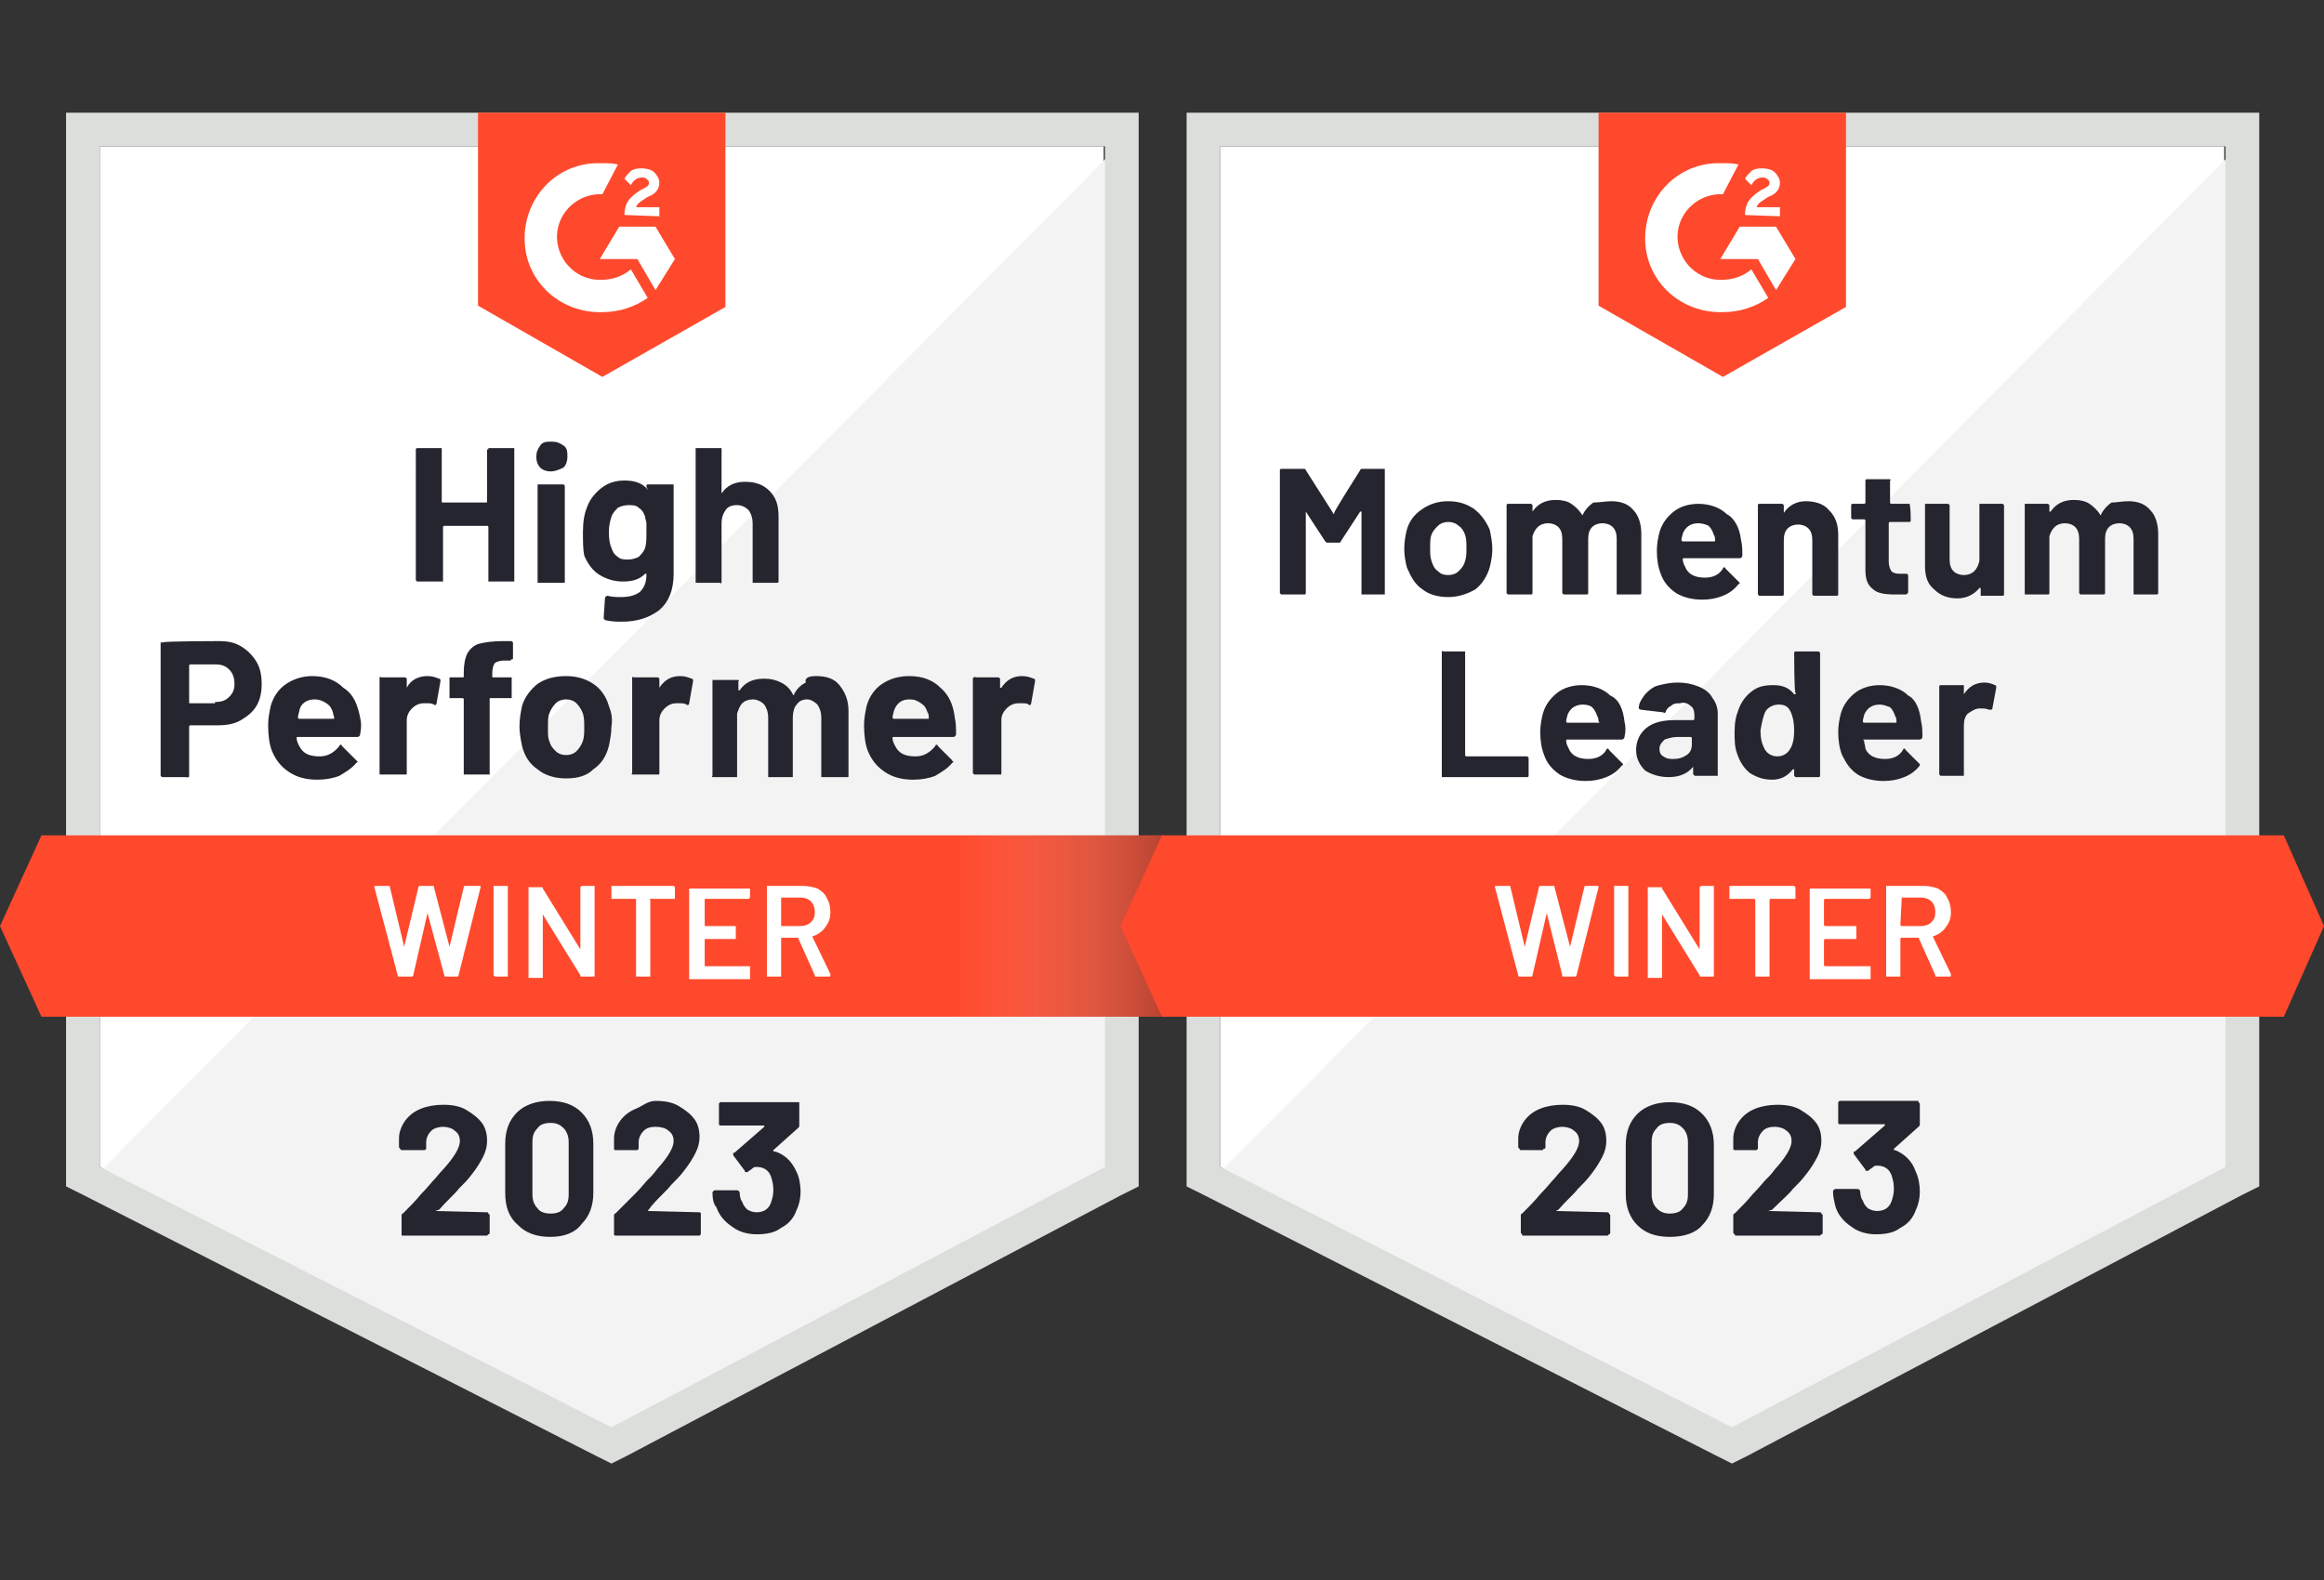
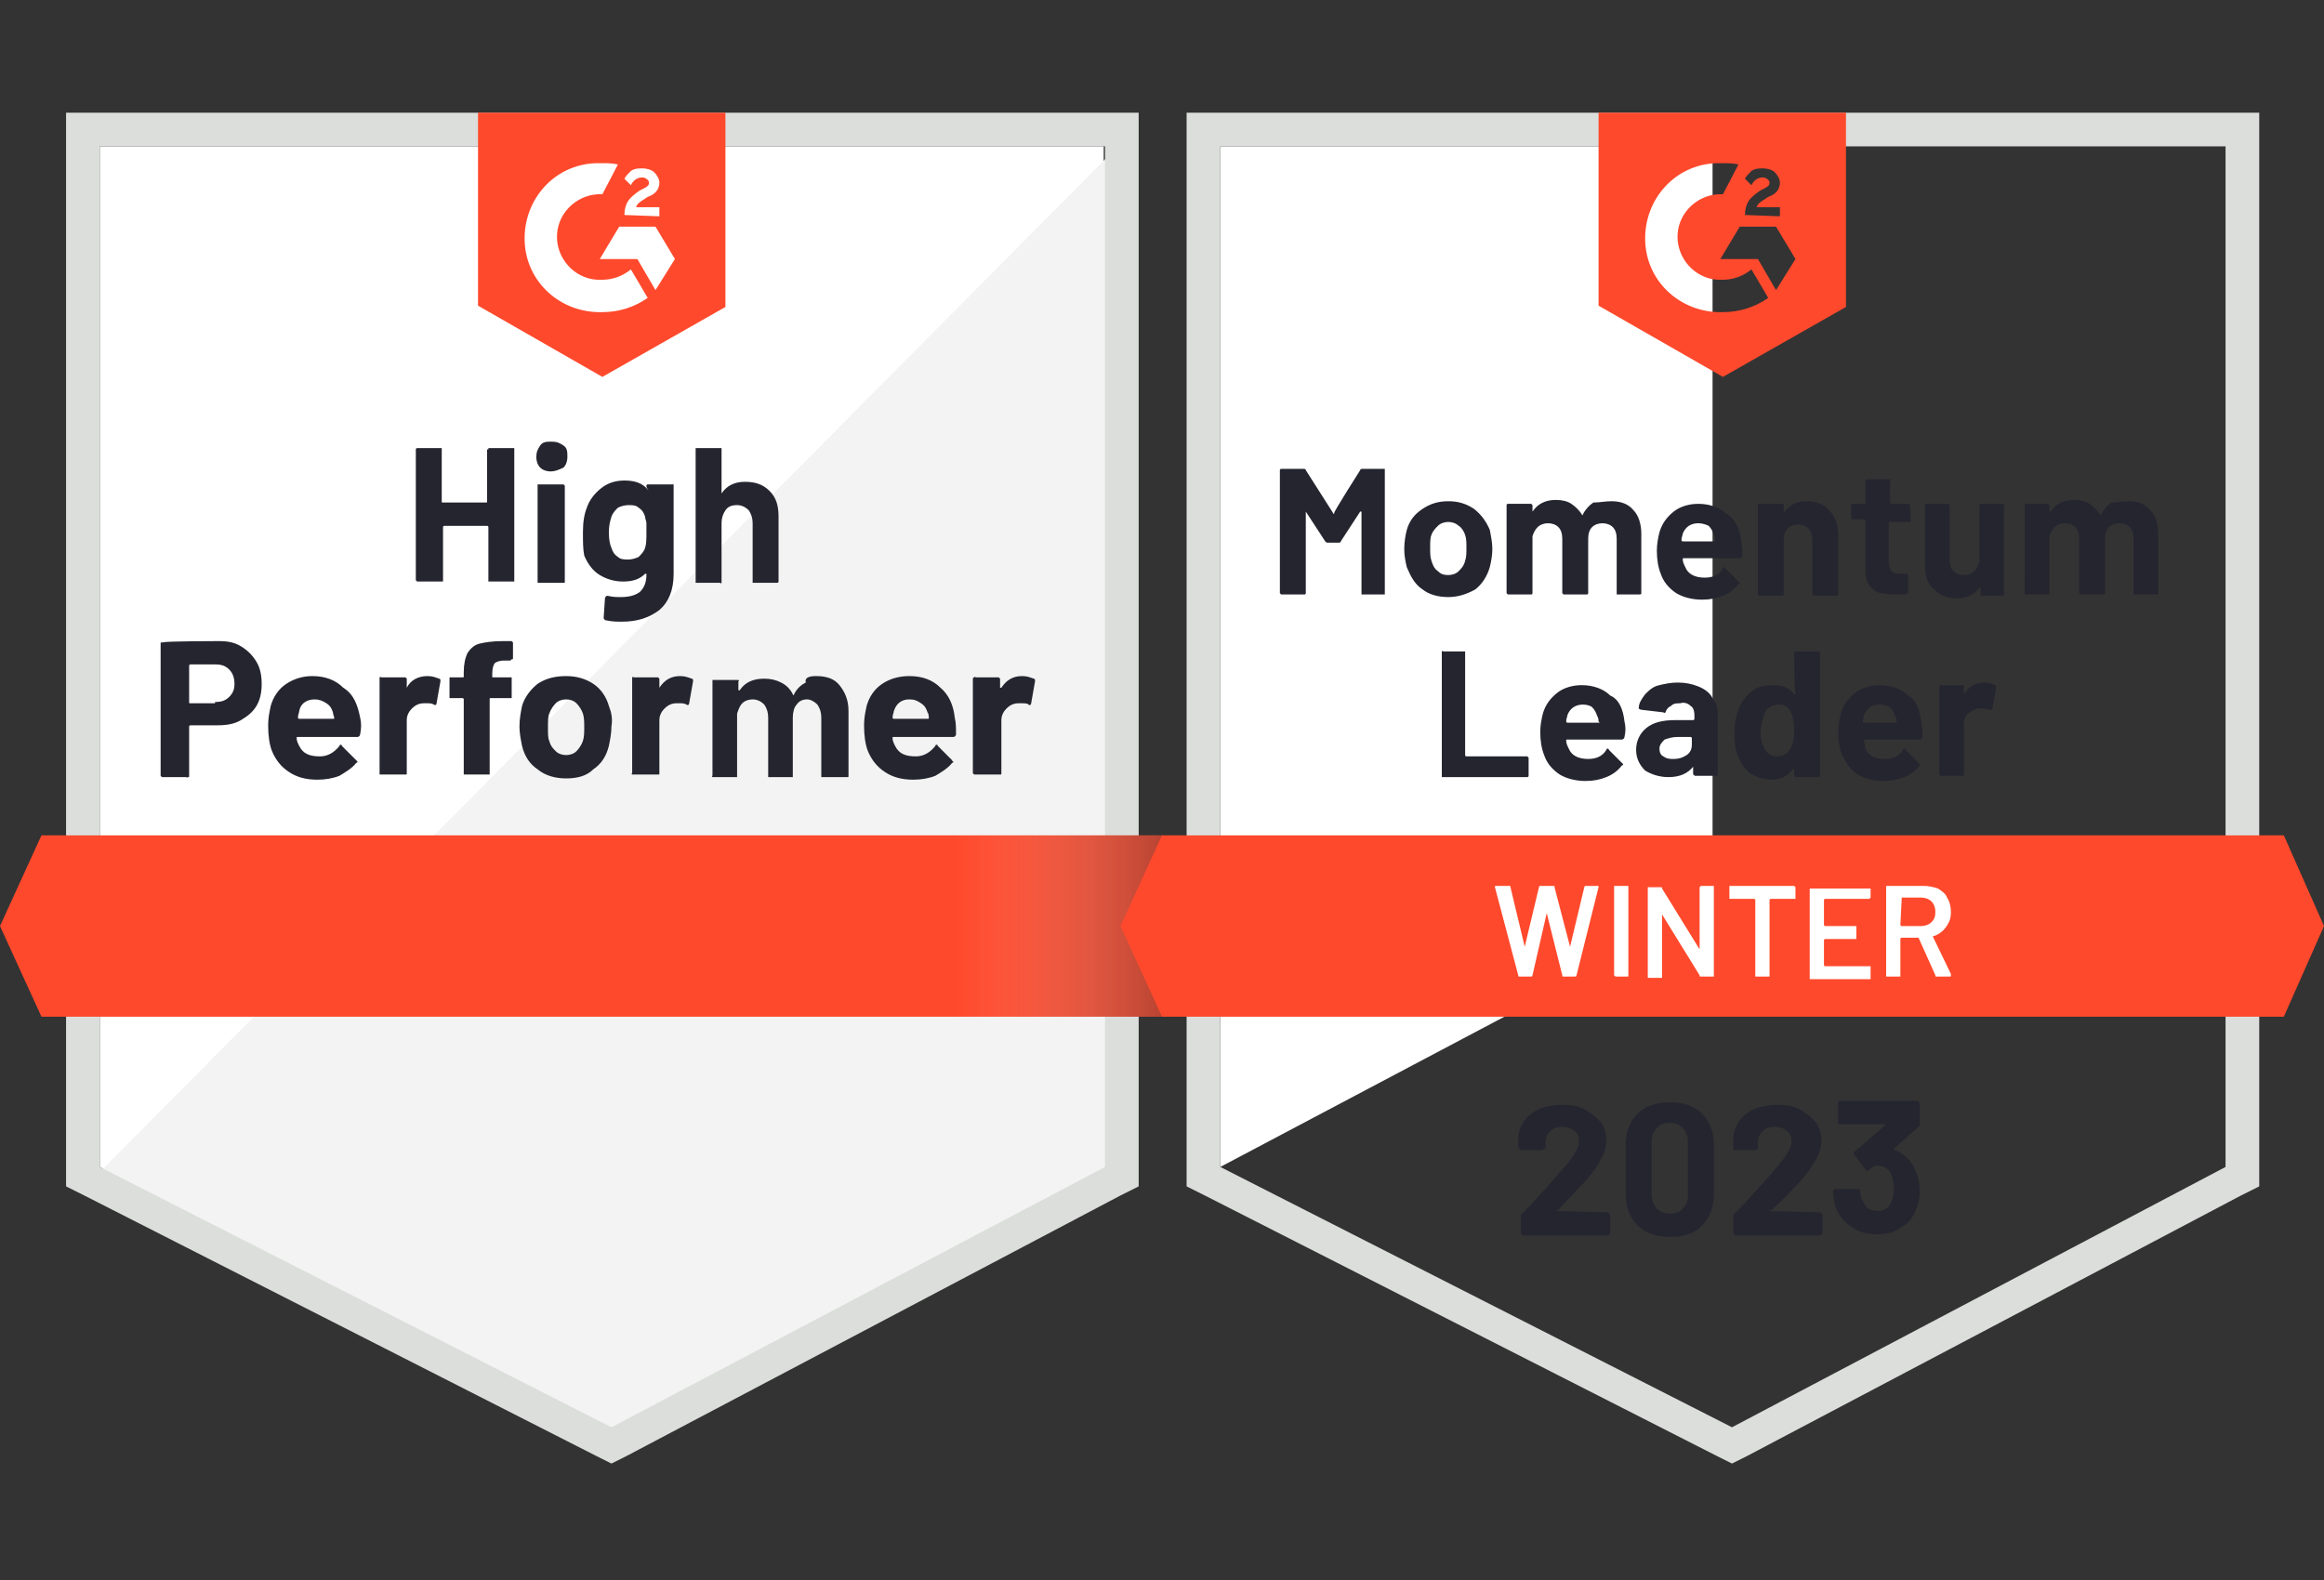
<svg xmlns="http://www.w3.org/2000/svg" version="1.1" id="Layer_1" x="0px" y="0px" viewBox="0 0 179.4 122" style="enable-background:new 0 0 179.4 122;" xml:space="preserve">
  <rect x="0" y="0" width="179.4" height="122" fill="#333333" stroke="none" />
  <style type="text/css">
	.st0{fill:#FFFFFF;}
	.st1{fill:#F2F3F2;}
	.st2{fill:#DCDEDC;}
	.st3{fill:#FF492C;}
	.st4{fill:#252530;}
	.st5{fill:url(#SVGID_1_);}
</style>
  <g>
    <path class="st0" d="M7.7,90.1l39.5,20.1l38-20.1V11.3H7.7V90.1z" />
    <path class="st1" d="M86,11.6L6.9,91.3l41,20.3L86,92.1L86,11.6z" />
    <path class="st2" d="M5.1,37.5v54.1l1.4,0.7L46,112.4l1.2,0.6l1.2-0.6l38.1-20.1l1.4-0.7V8.7H5.1V37.5z M7.7,90.1V11.3h77.6v78.8   l-38.1,20.1L7.7,90.1z" />
    <path class="st3" d="M46.5,12.6c0.4,0,0.8,0,1.2,0.1L46.5,15c-1.8-0.1-3.4,1.3-3.5,3.1c-0.1,1.8,1.3,3.4,3.1,3.5h0.4   c0.8,0,1.6-0.3,2.2-0.8L50,23c-1,0.7-2.2,1.1-3.5,1.1c-3.2,0.1-5.9-2.3-6-5.5s2.3-5.9,5.5-6C46,12.6,46.5,12.6,46.5,12.6z    M50.6,17.5l1.5,2.5l-1.5,2.4L49.2,20h-2.9l1.5-2.5H50.6z M48.2,16.6c0-0.4,0.1-0.8,0.3-1.1s0.6-0.6,0.9-0.8l0.2-0.1   c0.4-0.2,0.5-0.3,0.5-0.5s-0.3-0.4-0.5-0.4c-0.4,0-0.7,0.2-0.9,0.6l-0.5-0.5c0.1-0.2,0.3-0.4,0.5-0.6C49,13,49.3,13,49.6,13   c0.3,0,0.7,0.1,0.9,0.3s0.4,0.5,0.4,0.8c0,0.5-0.3,0.9-0.9,1.1l-0.3,0.2c-0.3,0.2-0.5,0.3-0.6,0.6h1.8v0.7   C50.9,16.7,48.2,16.6,48.2,16.6z M46.5,29.1l9.5-5.4v-15H36.9v14.9C36.9,23.6,46.5,29.1,46.5,29.1z M89.8,64.5H3.2l-3.2,7l3.2,7   h86.6l3.1-7L89.8,64.5z" />
    <path class="st4" d="M16.9,49.5c0.7,0,1.2,0.1,1.7,0.4c0.5,0.3,0.9,0.7,1.2,1.2c0.3,0.5,0.4,1.1,0.4,1.7c0,0.6-0.1,1.2-0.4,1.7   c-0.3,0.5-0.7,0.8-1.2,1.1s-1.1,0.4-1.8,0.4h-2.1c0,0-0.1,0-0.1,0.1v3.8c0,0.1,0,0.1-0.1,0.1c0,0-0.1,0.1-0.1,0h-1.8   c-0.1,0-0.1,0-0.1,0s-0.1-0.1-0.1-0.1V49.7c0-0.1,0-0.1,0.1-0.1s0.1,0,0.1,0C12.7,49.5,16.9,49.5,16.9,49.5z M16.6,54.2   c0.5,0,0.8-0.1,1.1-0.4c0.3-0.3,0.4-0.6,0.4-1c0-0.4-0.1-0.8-0.4-1.1c-0.3-0.3-0.6-0.4-1.1-0.4h-1.9c0,0-0.1,0-0.1,0.1v2.8   c0,0.1,0,0.1,0.1,0.1H16.6z M27.8,55.4c0.1,0.4,0.1,0.8,0,1.3c0,0.1-0.1,0.2-0.2,0.2H23c-0.1,0-0.1,0-0.1,0.1   c0,0.2,0.1,0.4,0.2,0.6c0.3,0.6,0.8,0.8,1.6,0.8c0.6,0,1.1-0.3,1.5-0.8c0-0.1,0.1-0.1,0.1-0.1c0,0,0.1,0,0.1,0.1l1.1,1.1   c0.1,0.1,0.1,0.1,0.1,0.1c0,0,0,0.1-0.1,0.1c-0.3,0.4-0.8,0.7-1.3,1c-0.5,0.2-1.1,0.3-1.7,0.3c-0.9,0-1.6-0.2-2.2-0.6   c-0.6-0.4-1-0.9-1.3-1.6c-0.2-0.5-0.3-1.2-0.3-2c0-0.6,0.1-1,0.2-1.5c0.2-0.7,0.6-1.3,1.2-1.7c0.6-0.4,1.3-0.6,2-0.6   c1,0,1.8,0.3,2.4,0.9C27.3,53.6,27.6,54.4,27.8,55.4z M24.3,54c-0.6,0-1.1,0.3-1.2,0.9c0,0.1-0.1,0.3-0.1,0.5c0,0,0,0.1,0.1,0.1   h2.6c0.1,0,0.1,0,0.1-0.1c-0.1-0.3-0.1-0.4-0.1-0.4c-0.1-0.3-0.2-0.5-0.5-0.7C24.9,54.1,24.6,54,24.3,54z M33,52.2   c0.4,0,0.6,0.1,0.9,0.2c0.1,0,0.1,0.1,0.1,0.2l-0.3,1.7c0,0.1-0.1,0.2-0.2,0.1c-0.2-0.1-0.3-0.1-0.5-0.1c-0.1,0-0.2,0-0.3,0   c-0.4,0-0.7,0.2-0.9,0.4c-0.2,0.2-0.4,0.5-0.4,0.9v4.1c0,0.1,0,0.1-0.1,0.1c0,0-0.1,0-0.1,0h-1.8c0,0-0.1,0-0.1,0c0,0,0-0.1,0-0.1   v-7.3c0,0,0-0.1,0-0.1c0,0,0.1-0.1,0.1,0h1.8c0,0,0.1,0,0.1,0c0,0,0.1,0.1,0.1,0.1V53c0,0,0,0,0,0.1c0,0,0,0,0,0   C31.7,52.5,32.3,52.2,33,52.2z M39.4,52.3c0.1,0,0.1,0,0.1,0s0,0.1,0,0.1v1.4c0,0.1,0,0.1,0,0.1s-0.1,0-0.1,0h-1.5   c-0.1,0-0.1,0-0.1,0.1v5.7c0,0.1,0,0.1,0,0.1s-0.1,0-0.1,0h-1.8c-0.1,0-0.1,0-0.1,0s0-0.1,0-0.1v-5.7c0,0,0-0.1-0.1-0.1h-0.9   c-0.1,0-0.1,0-0.1,0s0-0.1,0-0.1v-1.4c0-0.1,0-0.1,0-0.1s0.1,0,0.1,0h0.9c0.1,0,0.1,0,0.1-0.1v-0.3c0-0.6,0.1-1.1,0.3-1.5   c0.2-0.3,0.5-0.6,0.9-0.7c0.4-0.1,1-0.2,1.8-0.2h0.6c0,0,0.1,0,0.1,0c0,0,0.1,0.1,0.1,0.1v1.2c0,0.1,0,0.1-0.1,0.1   c0,0-0.1,0.1-0.1,0.1h-0.5c-0.3,0-0.6,0.1-0.7,0.2c-0.1,0.1-0.2,0.4-0.2,0.8v0.2c0,0.1,0,0.1,0.1,0.1   C37.9,52.3,39.4,52.3,39.4,52.3z M43.7,60.1c-0.8,0-1.6-0.2-2.2-0.7c-0.6-0.4-1-1-1.2-1.8c-0.1-0.5-0.2-1-0.2-1.5   c0-0.6,0.1-1.1,0.2-1.6c0.2-0.7,0.7-1.3,1.2-1.7c0.6-0.4,1.3-0.6,2.2-0.6c0.8,0,1.5,0.2,2.1,0.6c0.6,0.4,1,1,1.2,1.7   c0.2,0.5,0.3,1,0.2,1.6c0,0.5-0.1,1-0.2,1.5c-0.2,0.8-0.6,1.4-1.2,1.8C45.3,59.9,44.6,60.1,43.7,60.1z M43.7,58.3   c0.3,0,0.6-0.1,0.8-0.3c0.2-0.2,0.4-0.5,0.5-0.8c0.1-0.3,0.1-0.7,0.1-1c0-0.4,0-0.8-0.1-1.1c-0.1-0.3-0.3-0.6-0.5-0.8   C44.3,54.1,44,54,43.7,54c-0.3,0-0.6,0.1-0.8,0.3c-0.2,0.2-0.4,0.5-0.5,0.8c-0.1,0.2-0.1,0.6-0.1,1.1c0,0.5,0,0.8,0.1,1   c0.1,0.4,0.3,0.6,0.5,0.8C43.1,58.2,43.4,58.3,43.7,58.3z M52.5,52.2c0.4,0,0.6,0.1,0.9,0.2c0.1,0,0.1,0.1,0.1,0.2l-0.3,1.7   c0,0.1-0.1,0.2-0.2,0.1c-0.2-0.1-0.3-0.1-0.5-0.1c-0.1,0-0.2,0-0.3,0c-0.4,0-0.7,0.2-0.9,0.4c-0.2,0.2-0.4,0.5-0.4,0.9v4.1   c0,0.1,0,0.1-0.1,0.1c0,0-0.1,0-0.1,0h-1.8c0,0-0.1,0-0.1,0c0,0-0.1-0.1,0-0.1v-7.3c0,0,0-0.1,0-0.1c0,0,0.1-0.1,0.1,0h1.8   c0.1,0,0.1,0,0.1,0c0,0,0.1,0.1,0.1,0.1V53c0,0,0,0,0,0.1c0,0,0,0,0,0C51.3,52.5,51.8,52.2,52.5,52.2z M63,52.2   c0.8,0,1.4,0.2,1.8,0.7c0.4,0.5,0.7,1.1,0.7,2v5c0,0.1,0,0.1-0.1,0.1s-0.1,0-0.1,0h-1.8c0,0-0.1,0-0.1,0c0,0,0-0.1,0-0.1v-4.5   c0-0.4-0.1-0.7-0.3-1c-0.2-0.2-0.5-0.4-0.8-0.4c-0.3,0-0.6,0.1-0.8,0.4c-0.2,0.2-0.3,0.6-0.3,1v4.5c0,0.1,0,0.1,0,0.1   c0,0-0.1,0-0.1,0h-1.7c-0.1,0-0.1,0-0.1,0s0-0.1,0-0.1v-4.5c0-0.4-0.1-0.7-0.3-1c-0.2-0.2-0.5-0.4-0.9-0.4c-0.3,0-0.6,0.1-0.8,0.3   c-0.2,0.2-0.3,0.5-0.4,0.8v4.8c0,0.1,0,0.1,0,0.1c0,0-0.1,0-0.1,0h-1.7c-0.1,0-0.1,0-0.1,0s-0.1-0.1,0-0.1v-7.3c0,0,0-0.1,0-0.1   c0,0,0.1,0,0.1,0h1.8c0,0,0.1,0,0.1,0c0,0,0.1,0.1,0,0.1v0.6c0,0,0,0,0,0.1c0,0,0,0,0.1,0c0.4-0.6,1-0.9,1.9-0.9   c0.5,0,0.9,0.1,1.3,0.3c0.4,0.2,0.7,0.5,0.9,0.9c0,0.1,0.1,0.1,0.1,0c0.2-0.4,0.5-0.7,0.9-0.9C62.1,52.3,62.5,52.2,63,52.2z    M73.7,55.4c0.1,0.4,0.1,0.8,0.1,1.3c0,0.1-0.1,0.2-0.2,0.2H69c-0.1,0-0.1,0-0.1,0.1c0,0.2,0.1,0.4,0.2,0.6   c0.3,0.6,0.8,0.8,1.6,0.8c0.6,0,1.1-0.3,1.5-0.8c0-0.1,0.1-0.1,0.1-0.1c0,0,0.1,0,0.1,0.1l1.1,1.1c0,0.1,0.1,0.1,0.1,0.1   c0,0,0,0.1-0.1,0.1c-0.3,0.4-0.8,0.7-1.3,1c-0.5,0.2-1.1,0.3-1.7,0.3c-0.9,0-1.6-0.2-2.2-0.6c-0.6-0.4-1-0.9-1.3-1.6   c-0.2-0.5-0.3-1.2-0.3-2c0-0.6,0.1-1,0.2-1.5c0.2-0.7,0.6-1.3,1.2-1.7s1.3-0.6,2.1-0.6c1,0,1.8,0.3,2.4,0.9   C73.2,53.6,73.6,54.4,73.7,55.4L73.7,55.4z M70.2,54c-0.6,0-1,0.3-1.2,0.9c0,0.1-0.1,0.3-0.1,0.5c0,0,0,0.1,0.1,0.1h2.6   c0.1,0,0.1,0,0.1-0.1c0-0.3-0.1-0.4-0.1-0.4c-0.1-0.3-0.2-0.5-0.5-0.7C70.8,54.1,70.6,54,70.2,54z M78.9,52.2   c0.4,0,0.6,0.1,0.9,0.2c0.1,0,0.1,0.1,0.1,0.2l-0.3,1.7c0,0.1-0.1,0.2-0.2,0.1c-0.1-0.1-0.3-0.1-0.5-0.1c-0.1,0-0.2,0-0.3,0   c-0.4,0-0.7,0.2-0.9,0.4c-0.2,0.2-0.4,0.5-0.4,0.9v4.1c0,0.1,0,0.1-0.1,0.1c0,0-0.1,0-0.1,0h-1.8c0,0-0.1,0-0.1,0   c0,0-0.1-0.1-0.1-0.1v-7.3c0,0,0-0.1,0.1-0.1c0,0,0.1-0.1,0.1,0H77c0,0,0.1,0,0.1,0c0,0,0.1,0.1,0.1,0.1V53c0,0,0,0,0,0.1   c0,0,0,0,0.1,0C77.7,52.5,78.2,52.2,78.9,52.2z M37.7,34.7c0,0,0-0.1,0-0.1c0,0,0.1,0,0.1,0h1.8c0,0,0.1,0,0.1,0c0,0,0,0.1,0,0.1   v10.1c0,0.1,0,0.1,0,0.1c0,0-0.1,0-0.1,0h-1.8c0,0-0.1,0-0.1,0s0-0.1,0-0.1v-4.1c0,0,0-0.1-0.1-0.1h-3.3c0,0-0.1,0-0.1,0.1v4.1   c0,0.1,0,0.1,0,0.1c0,0-0.1,0-0.1,0h-1.8c0,0-0.1,0-0.1,0c0,0-0.1-0.1-0.1-0.1V34.7c0,0,0-0.1,0.1-0.1c0,0,0.1,0,0.1,0H34   c0,0,0.1,0,0.1,0c0,0,0,0.1,0,0.1v4c0,0.1,0,0.1,0.1,0.1h3.3c0.1,0,0.1,0,0.1-0.1V34.7z M42.5,36.4c-0.3,0-0.6-0.1-0.8-0.3   c-0.2-0.2-0.3-0.5-0.3-0.8c0-0.4,0.1-0.6,0.3-0.9s0.5-0.3,0.9-0.3s0.6,0.1,0.9,0.3s0.3,0.5,0.3,0.9c0,0.3-0.1,0.6-0.3,0.8   C43.1,36.3,42.8,36.4,42.5,36.4z M41.6,45c0,0-0.1,0-0.1,0c0,0,0-0.1,0-0.1v-7.4c0-0.1,0-0.1,0-0.1c0,0,0.1,0,0.1,0h1.8   c0,0,0.1,0,0.1,0c0,0,0.1,0.1,0.1,0.1v7.4c0,0.1,0,0.1-0.1,0.1c0,0-0.1,0-0.1,0H41.6z M49.9,37.5c0,0,0-0.1,0.1-0.1   c0,0,0.1,0,0.1,0h1.8c0,0,0.1,0,0.1,0c0,0,0,0.1,0,0.1v6.8c0,1.3-0.4,2.2-1.1,2.8C50.1,47.7,49.2,48,48,48c-0.4,0-0.7,0-1.2-0.1   c-0.1,0-0.2-0.1-0.2-0.2l0.1-1.5c0-0.1,0.1-0.2,0.2-0.2c0.4,0.1,0.7,0.1,1,0.1c0.6,0,1.1-0.1,1.5-0.4c0.3-0.3,0.5-0.7,0.5-1.3   c0,0,0-0.1,0-0.1c0,0,0,0-0.1,0c-0.4,0.4-0.9,0.6-1.7,0.6c-0.7,0-1.3-0.2-1.8-0.5c-0.5-0.3-0.9-0.8-1.2-1.5   C45,42.4,45,41.8,45,41.1c0-0.8,0.1-1.4,0.3-1.9c0.2-0.6,0.6-1.1,1.1-1.5c0.5-0.4,1.1-0.6,1.8-0.6c0.8,0,1.4,0.2,1.8,0.7   c0,0,0,0,0.1,0c0,0,0,0,0,0C49.9,37.8,49.9,37.5,49.9,37.5z M49.8,42.3c0.1-0.3,0.1-0.7,0.1-1.2c0-0.3,0-0.5,0-0.7   c0-0.2-0.1-0.3-0.1-0.5c-0.1-0.3-0.2-0.5-0.5-0.7c-0.2-0.2-0.5-0.2-0.8-0.2c-0.3,0-0.6,0.1-0.8,0.2c-0.2,0.2-0.4,0.4-0.5,0.7   c-0.1,0.3-0.2,0.7-0.2,1.2c0,0.6,0.1,1,0.2,1.2c0.1,0.3,0.2,0.5,0.5,0.7c0.2,0.2,0.5,0.2,0.8,0.2c0.3,0,0.6-0.1,0.8-0.2   C49.5,42.8,49.7,42.6,49.8,42.3z M57.5,37.2c0.8,0,1.4,0.2,1.9,0.7c0.5,0.5,0.7,1.1,0.7,2v4.9c0,0.1,0,0.1,0,0.1S60.1,45,60,45   h-1.8c0,0-0.1,0-0.1,0c0,0,0-0.1,0-0.1v-4.5c0-0.4-0.1-0.7-0.3-1c-0.2-0.2-0.5-0.4-0.9-0.4c-0.4,0-0.7,0.1-0.9,0.4   c-0.2,0.3-0.3,0.6-0.3,1v4.5c0,0.1,0,0.1,0,0.1s-0.1,0.1-0.1,0h-1.8c-0.1,0-0.1,0-0.1,0s0-0.1,0-0.1V34.7c0,0,0-0.1,0-0.1   c0,0,0.1,0,0.1,0h1.8c0.1,0,0.1,0,0.1,0c0,0,0,0.1,0,0.1V38c0,0,0,0,0,0.1c0,0,0,0,0,0C56.1,37.5,56.7,37.2,57.5,37.2z" />
-     <path class="st0" d="M30.8,75.4c-0.1,0-0.1,0-0.1-0.1l-1.8-6.8l0,0c0-0.1,0-0.1,0.1-0.1h1c0.1,0,0.1,0,0.1,0.1l1.1,4.6c0,0,0,0,0,0   c0,0,0,0,0,0l1.1-4.6c0-0.1,0.1-0.1,0.1-0.1h1c0.1,0,0.1,0,0.1,0.1l1.2,4.6c0,0,0,0,0,0s0,0,0,0l1.1-4.6c0-0.1,0.1-0.1,0.1-0.1H37   c0.1,0,0.1,0,0.1,0.1l-1.7,6.8c0,0.1-0.1,0.1-0.1,0.1h-0.9c-0.1,0-0.1,0-0.1-0.1L33,70.5c0,0,0,0,0,0c0,0,0,0,0,0l-1.1,4.8   c0,0.1-0.1,0.1-0.1,0.1C31.7,75.4,30.8,75.4,30.8,75.4z M38.2,75.4C38.2,75.4,38.1,75.4,38.2,75.4c-0.1-0.1-0.1-0.1-0.1-0.1v-6.8   c0,0,0-0.1,0-0.1c0,0,0.1,0,0.1,0h0.9c0,0,0.1,0,0.1,0c0,0,0,0,0,0.1v6.8c0,0,0,0.1,0,0.1c0,0,0,0-0.1,0H38.2z M44.8,68.5   C44.8,68.5,44.8,68.5,44.8,68.5c0.1-0.1,0.1-0.1,0.1-0.1h0.9c0,0,0.1,0,0.1,0c0,0,0,0,0,0.1v6.8c0,0,0,0.1,0,0.1c0,0,0,0-0.1,0   h-0.9c-0.1,0-0.1,0-0.1-0.1l-2.9-4.7c0,0,0,0,0,0c0,0,0,0,0,0.1l0,4.7c0,0,0,0.1,0,0.1c0,0,0,0-0.1,0h-0.9c0,0-0.1,0-0.1,0   c0,0,0,0,0-0.1v-6.8c0,0,0-0.1,0-0.1c0,0,0.1,0,0.1,0h0.9c0.1,0,0.1,0,0.1,0.1l2.9,4.7c0,0,0,0,0,0c0,0,0,0,0,0   C44.8,73.2,44.8,68.5,44.8,68.5z M52,68.4C52,68.4,52.1,68.4,52,68.4c0.1,0.1,0.1,0.1,0.1,0.1v0.8c0,0,0,0.1,0,0.1c0,0,0,0-0.1,0   h-1.8c0,0-0.1,0,0,0.1v5.8c0,0,0,0.1,0,0.1c0,0-0.1,0-0.1,0h-0.9c0,0-0.1,0-0.1,0c0,0,0,0,0-0.1v-5.8c0,0,0-0.1,0-0.1h-1.8   c0,0-0.1,0-0.1,0c0,0,0,0,0-0.1v-0.8c0,0,0-0.1,0-0.1c0,0,0.1,0,0.1,0H52z M57.9,69.3C57.9,69.3,57.9,69.3,57.9,69.3   c-0.1,0.1-0.1,0.1-0.1,0.1h-3.4c0,0,0,0,0,0.1v1.9c0,0,0,0.1,0,0.1h2.3c0,0,0.1,0,0.1,0c0,0,0,0.1,0,0.1v0.8c0,0,0,0.1,0,0.1   c0,0-0.1,0-0.1,0h-2.3c0,0,0,0,0,0.1v1.9c0,0,0,0.1,0,0.1h3.4c0,0,0.1,0,0.1,0c0,0,0,0,0,0.1v0.8c0,0,0,0.1,0,0.1c0,0,0,0-0.1,0   h-4.5c0,0-0.1,0-0.1,0c0,0,0,0,0-0.1v-6.8c0,0,0-0.1,0-0.1c0,0,0.1,0,0.1,0h4.5c0,0,0.1,0,0.1,0c0,0,0,0,0,0.1V69.3L57.9,69.3z    M63,75.4c-0.1,0-0.1,0-0.1-0.1l-1.3-2.9c0,0,0,0-0.1,0h-1.2c0,0,0,0,0,0.1v2.8c0,0,0,0.1,0,0.1c0,0,0,0-0.1,0h-0.9   c0,0-0.1,0-0.1,0c0,0,0,0,0-0.1v-6.8c0,0,0-0.1,0-0.1c0,0,0.1,0,0.1,0H62c0.4,0,0.8,0.1,1.1,0.2c0.3,0.2,0.6,0.4,0.7,0.7   c0.2,0.3,0.3,0.7,0.3,1.1c0,0.5-0.1,0.8-0.4,1.2c-0.2,0.3-0.6,0.6-1,0.7c0,0,0,0,0,0c0,0,0,0,0,0l1.4,2.9c0,0,0,0,0,0.1   c0,0.1,0,0.1-0.1,0.1H63z M60.3,69.4C60.3,69.4,60.3,69.4,60.3,69.4l0,2c0,0,0,0.1,0,0.1h1.5c0.3,0,0.6-0.1,0.8-0.3   c0.2-0.2,0.3-0.4,0.3-0.8c0-0.3-0.1-0.6-0.3-0.8c-0.2-0.2-0.5-0.3-0.8-0.3H60.3z" />
-     <path class="st4" d="M33.6,93.5C33.6,93.5,33.6,93.5,33.6,93.5C33.6,93.5,33.6,93.5,33.6,93.5l4,0.1c0,0,0.1,0,0.1,0.1   c0,0,0.1,0.1,0.1,0.1v1.4c0,0,0,0.1-0.1,0.1c0,0-0.1,0.1-0.1,0.1h-6.5c-0.1,0-0.1,0-0.1-0.1c0,0,0-0.1,0-0.1v-1.3   c0-0.1,0-0.2,0.1-0.2c0.5-0.5,1-1,1.4-1.5c0.5-0.5,0.8-0.9,0.9-1c0.3-0.3,0.5-0.6,0.8-0.9c0.9-1,1.3-1.7,1.3-2.2   c0-0.3-0.1-0.6-0.4-0.8c-0.2-0.2-0.6-0.3-0.9-0.3s-0.7,0.1-0.9,0.3c-0.2,0.2-0.4,0.5-0.4,0.9v0.4c0,0,0,0.1,0,0.1s-0.1,0.1-0.1,0.1   H31c0,0-0.1,0-0.1-0.1c0,0-0.1-0.1-0.1-0.1v-0.7c0-0.5,0.2-1,0.5-1.4c0.3-0.4,0.7-0.7,1.2-0.9c0.5-0.2,1.1-0.3,1.7-0.3   c0.7,0,1.3,0.1,1.8,0.4c0.5,0.3,0.9,0.6,1.2,1c0.3,0.4,0.4,0.9,0.4,1.4c0,0.4-0.1,0.8-0.3,1.2c-0.2,0.4-0.5,0.9-0.9,1.4   c-0.3,0.4-0.6,0.7-1,1.1c-0.3,0.4-0.9,0.9-1.5,1.6L33.6,93.5L33.6,93.5z M42.5,95.5c-1.1,0-1.9-0.3-2.5-0.9   C39.3,94,39,93.2,39,92.1v-3.8c0-1,0.3-1.8,0.9-2.4c0.6-0.6,1.5-0.9,2.5-0.9c1.1,0,1.9,0.3,2.5,0.9c0.6,0.6,0.9,1.4,0.9,2.4v3.8   c0,1-0.3,1.8-0.9,2.4C44.4,95.2,43.5,95.5,42.5,95.5z M42.5,93.7c0.4,0,0.8-0.1,1-0.4c0.3-0.3,0.4-0.6,0.4-1.1v-4   c0-0.4-0.1-0.8-0.4-1.1c-0.3-0.3-0.6-0.4-1-0.4c-0.4,0-0.8,0.1-1,0.4c-0.3,0.3-0.4,0.6-0.4,1.1v4c0,0.4,0.1,0.8,0.4,1.1   C41.7,93.6,42.1,93.7,42.5,93.7z M50,93.5C50,93.5,50,93.5,50,93.5C50,93.5,50,93.5,50,93.5l4,0.1c0,0,0.1,0,0.1,0.1   c0,0,0,0.1,0,0.1v1.4c0,0,0,0.1,0,0.1c0,0-0.1,0.1-0.1,0.1h-6.5c0,0-0.1,0-0.1-0.1c0,0,0-0.1,0-0.1v-1.3c0-0.1,0-0.2,0.1-0.2   c0.5-0.5,1-1,1.5-1.5c0.5-0.5,0.8-0.9,0.9-1c0.3-0.3,0.6-0.6,0.8-0.9c0.9-1,1.3-1.7,1.3-2.2c0-0.3-0.1-0.6-0.4-0.8   c-0.2-0.2-0.6-0.3-1-0.3c-0.4,0-0.7,0.1-0.9,0.3c-0.2,0.2-0.4,0.5-0.4,0.9v0.4c0,0,0,0.1,0,0.1s-0.1,0.1-0.1,0.1h-1.7   c0,0-0.1,0-0.1-0.1s0-0.1,0-0.1v-0.7c0-0.5,0.2-1,0.5-1.4c0.3-0.4,0.7-0.7,1.2-0.9S50,85,50.6,85c0.7,0,1.3,0.1,1.8,0.4   c0.5,0.3,0.9,0.6,1.2,1c0.3,0.4,0.4,0.9,0.4,1.4c0,0.4-0.1,0.8-0.3,1.2c-0.2,0.4-0.5,0.9-0.9,1.4c-0.3,0.4-0.6,0.7-1,1.1   c-0.3,0.4-0.9,0.9-1.5,1.6L50,93.5L50,93.5z M61.5,90.5c0.2,0.4,0.3,1,0.3,1.5c0,0.5-0.1,1-0.3,1.4c-0.2,0.6-0.6,1.1-1.2,1.4   c-0.5,0.4-1.2,0.5-1.9,0.5c-0.7,0-1.4-0.2-1.9-0.6c-0.6-0.4-1-0.9-1.2-1.5C55.1,93,55,92.6,55,92.1c0-0.1,0.1-0.2,0.2-0.2h1.7   c0.1,0,0.2,0.1,0.2,0.2c0,0.3,0.1,0.6,0.2,0.7c0.1,0.3,0.2,0.4,0.4,0.6c0.2,0.1,0.4,0.2,0.7,0.2c0.5,0,0.9-0.2,1.1-0.7   c0.1-0.3,0.2-0.6,0.2-1c0-0.5-0.1-0.8-0.2-1.1c-0.2-0.5-0.6-0.7-1.1-0.7c-0.1,0-0.2,0-0.3,0.1c-0.1,0.1-0.3,0.2-0.4,0.3   c0,0-0.1,0-0.1,0c-0.1,0-0.1,0-0.1-0.1l-0.9-1.2c0,0,0-0.1,0-0.1c0-0.1,0-0.1,0.1-0.1l2.3-2c0,0,0,0,0-0.1c0,0,0,0,0,0h-3.4   c0,0-0.1,0-0.1-0.1c0,0,0-0.1,0-0.1v-1.4c0,0,0-0.1,0-0.1c0,0,0.1-0.1,0.1-0.1h6c0.1,0,0.1,0,0.1,0.1s0,0.1,0,0.1v1.6   c0,0.1,0,0.1-0.1,0.2l-1.9,1.7c0,0,0,0,0,0.1c0,0,0,0,0.1,0C60.5,89.1,61.1,89.6,61.5,90.5L61.5,90.5z" />
  </g>
  <linearGradient id="SVGID_1_" gradientUnits="userSpaceOnUse" x1="73.787" y1="71.5" x2="91.559" y2="71.5">
    <stop offset="0" style="stop-color:#FFFFFF;stop-opacity:0" />
    <stop offset="1" style="stop-color:#232323;stop-opacity:0.4" />
  </linearGradient>
  <rect x="73.8" y="64.5" class="st5" width="17.8" height="14" />
  <g>
-     <path class="st0" d="M94.2,90.1l39.5,20.1l38-20.1V11.3H94.2V90.1z" />
-     <path class="st1" d="M172.5,11.6L93.4,91.3l41,20.3l38.1-19.5V11.6z" />
+     <path class="st0" d="M94.2,90.1l38-20.1V11.3H94.2V90.1z" />
    <path class="st2" d="M91.6,37.5v54.1l1.4,0.7l39.5,20.1l1.2,0.6l1.2-0.6L173,92.3l1.4-0.7V8.7H91.6V37.5z M94.2,90.1V11.3h77.6   v78.8l-38.1,20.1L94.2,90.1z" />
    <path class="st3" d="M133,12.6c0.4,0,0.8,0,1.2,0.1L133,15c-1.8-0.1-3.4,1.3-3.5,3.1c-0.1,1.8,1.3,3.4,3.1,3.5h0.4   c0.8,0,1.6-0.3,2.2-0.8l1.3,2.2c-1,0.7-2.2,1.1-3.5,1.1c-3.2,0.1-5.9-2.3-6-5.5s2.3-5.9,5.5-6C132.5,12.6,133,12.6,133,12.6z    M137.1,17.5l1.5,2.5l-1.5,2.4l-1.4-2.4h-2.9l1.5-2.5H137.1z M134.7,16.6c0-0.4,0.1-0.8,0.3-1.1s0.6-0.6,0.9-0.8l0.2-0.1   c0.4-0.2,0.5-0.3,0.5-0.5s-0.3-0.4-0.5-0.4c-0.4,0-0.7,0.2-0.9,0.6l-0.5-0.5c0.1-0.2,0.3-0.4,0.5-0.6c0.3-0.2,0.6-0.2,0.9-0.2   s0.7,0.1,0.9,0.3c0.2,0.2,0.4,0.5,0.4,0.8c0,0.5-0.3,0.9-0.9,1.1l-0.3,0.2c-0.3,0.2-0.5,0.3-0.6,0.6h1.8v0.7   C137.4,16.7,134.7,16.6,134.7,16.6z M133,29.1l9.5-5.4v-15h-19.1v14.9C123.4,23.6,133,29.1,133,29.1z M176.3,64.5H89.7l-3.2,7   l3.2,7h86.6l3.1-7L176.3,64.5z" />
    <path class="st4" d="M111.4,60c0,0-0.1,0-0.1,0c0,0,0-0.1,0-0.1v-9.5c0,0,0-0.1,0-0.1s0.1-0.1,0.1,0h1.6c0,0,0.1,0,0.1,0   s0,0.1,0,0.1v7.9c0,0,0,0.1,0.1,0.1h4.6c0,0,0.1,0,0.1,0c0,0,0.1,0.1,0.1,0.1v1.4c0,0,0,0.1-0.1,0.1c0,0-0.1,0-0.1,0H111.4z    M125.4,55.7c0.1,0.4,0.1,0.8,0,1.2c0,0.1-0.1,0.2-0.2,0.2H121c-0.1,0-0.1,0-0.1,0.1c0,0.2,0.1,0.4,0.2,0.6   c0.2,0.5,0.7,0.8,1.5,0.8c0.6,0,1.1-0.2,1.4-0.7c0-0.1,0.1-0.1,0.1-0.1c0,0,0.1,0,0.1,0.1l1,1c0,0,0.1,0.1,0.1,0.1   c0,0,0,0.1-0.1,0.1c-0.3,0.4-0.7,0.7-1.2,0.9c-0.5,0.2-1,0.3-1.6,0.3c-0.8,0-1.5-0.2-2-0.5c-0.6-0.4-1-0.9-1.2-1.5   c-0.2-0.5-0.3-1.1-0.3-1.8c0-0.5,0.1-1,0.2-1.4c0.2-0.7,0.6-1.2,1.1-1.6c0.5-0.4,1.2-0.6,1.9-0.6c0.9,0,1.7,0.3,2.2,0.8   C125,54,125.3,54.8,125.4,55.7z M122.2,54.4c-0.6,0-1,0.3-1.2,0.8c0,0.1-0.1,0.3-0.1,0.5c0,0,0,0.1,0.1,0.1h2.4c0.1,0,0.1,0,0-0.1   c0-0.3-0.1-0.4-0.1-0.4c-0.1-0.3-0.2-0.5-0.4-0.7C122.8,54.5,122.5,54.4,122.2,54.4z M129.5,52.7c0.6,0,1.1,0.1,1.6,0.3   c0.5,0.2,0.9,0.5,1.1,0.9c0.3,0.4,0.4,0.8,0.4,1.2v4.7c0,0,0,0.1,0,0.1c0,0-0.1,0-0.1,0h-1.6c0,0-0.1,0-0.1,0c0,0,0-0.1-0.1-0.1   v-0.5c0,0,0,0,0-0.1c0,0,0,0,0,0c-0.4,0.5-1,0.8-1.9,0.8c-0.7,0-1.3-0.2-1.8-0.5c-0.4-0.4-0.7-0.9-0.7-1.6c0-0.7,0.3-1.3,0.8-1.7   c0.5-0.4,1.2-0.6,2.2-0.6h1.4c0,0,0.1,0,0.1-0.1v-0.3c0-0.3-0.1-0.6-0.3-0.7c-0.2-0.2-0.5-0.3-0.8-0.2c-0.3,0-0.5,0-0.7,0.2   c-0.2,0.1-0.3,0.2-0.4,0.4c0,0.1-0.1,0.2-0.2,0.1l-1.7-0.2c-0.1,0-0.2-0.1-0.2-0.1c0-0.4,0.2-0.7,0.5-1.1c0.3-0.3,0.6-0.6,1.1-0.7   C128.5,52.8,129,52.7,129.5,52.7z M129.2,58.6c0.4,0,0.7-0.1,1-0.3c0.3-0.2,0.4-0.5,0.4-0.8V57c0,0,0-0.1-0.1-0.1h-1   c-0.4,0-0.7,0.1-1,0.2c-0.2,0.2-0.4,0.4-0.4,0.7c0,0.3,0.1,0.5,0.3,0.6C128.7,58.6,128.9,58.6,129.2,58.6z M138.5,50.4   c0,0,0-0.1,0.1-0.1s0.1,0,0.1,0h1.6c0,0,0.1,0,0.1,0c0,0,0.1,0.1,0.1,0.1v9.5c0,0,0,0.1-0.1,0.1c0,0-0.1,0-0.1,0h-1.6   c0,0-0.1,0-0.1,0s-0.1-0.1-0.1-0.1v-0.5c0,0,0,0,0,0c0,0,0,0-0.1,0c-0.4,0.5-0.9,0.8-1.6,0.8c-0.7,0-1.2-0.2-1.7-0.5   c-0.5-0.4-0.8-0.9-1-1.5c-0.2-0.5-0.2-1.1-0.2-1.7c0-0.7,0.1-1.2,0.3-1.7c0.2-0.6,0.6-1.1,1-1.4c0.5-0.4,1-0.5,1.7-0.5   c0.7,0,1.2,0.2,1.6,0.7c0,0,0,0,0.1,0s0,0,0-0.1C138.5,53.4,138.5,50.4,138.5,50.4z M138.2,57.8c0.2-0.3,0.3-0.8,0.3-1.4   c0-0.6-0.1-1.1-0.3-1.5c-0.2-0.4-0.5-0.5-0.9-0.5c-0.4,0-0.8,0.2-1,0.5c-0.2,0.4-0.3,0.9-0.4,1.5c0,0.6,0.1,1,0.3,1.4   c0.2,0.4,0.6,0.6,1,0.6C137.6,58.4,138,58.2,138.2,57.8z M148.3,55.7c0.1,0.4,0.1,0.8,0.1,1.2c0,0.1-0.1,0.2-0.2,0.2h-4.3   c-0.1,0-0.1,0,0,0.1c0,0.2,0.1,0.4,0.1,0.6c0.2,0.5,0.7,0.8,1.5,0.8c0.6,0,1.1-0.2,1.4-0.7c0-0.1,0.1-0.1,0.1-0.1   c0,0,0.1,0,0.1,0.1l1,1c0,0,0.1,0.1,0.1,0.1c0,0,0,0.1,0,0.1c-0.3,0.4-0.7,0.7-1.2,0.9c-0.5,0.2-1,0.3-1.6,0.3   c-0.8,0-1.5-0.2-2-0.5c-0.6-0.4-0.9-0.9-1.2-1.5c-0.2-0.5-0.3-1.1-0.3-1.8c0-0.5,0.1-1,0.2-1.4c0.2-0.7,0.6-1.2,1.1-1.6   c0.5-0.4,1.2-0.6,1.9-0.6c0.9,0,1.7,0.3,2.2,0.8C147.9,54,148.2,54.8,148.3,55.7z M145.1,54.4c-0.6,0-1,0.3-1.2,0.8   c0,0.1-0.1,0.3-0.1,0.5c0,0,0,0.1,0.1,0.1h2.4c0.1,0,0.1,0,0.1-0.1c0-0.3-0.1-0.4-0.1-0.4c-0.1-0.3-0.2-0.5-0.4-0.7   C145.6,54.5,145.4,54.4,145.1,54.4z M153.2,52.7c0.3,0,0.6,0.1,0.8,0.2c0.1,0,0.1,0.1,0.1,0.2l-0.3,1.6c0,0.1-0.1,0.1-0.2,0.1   c-0.1,0-0.3-0.1-0.5-0.1c-0.1,0-0.2,0-0.3,0c-0.3,0-0.6,0.2-0.9,0.4c-0.2,0.2-0.3,0.5-0.3,0.9v3.8c0,0,0,0.1,0,0.1c0,0-0.1,0-0.1,0   h-1.6c0,0-0.1,0-0.1,0c0,0-0.1-0.1-0.1-0.1V53c0,0,0-0.1,0.1-0.1c0,0,0.1,0,0.1,0h1.6c0,0,0.1,0,0.1,0c0,0,0,0.1,0,0.1v0.5   c0,0,0,0.1,0,0.1c0,0,0,0,0,0C152,53,152.5,52.7,153.2,52.7z M105,36.3c0-0.1,0.1-0.1,0.2-0.1h1.6c0,0,0.1,0,0.1,0s0,0.1,0,0.1v9.5   c0,0,0,0.1,0,0.1s-0.1,0-0.1,0h-1.6c0,0-0.1,0-0.1,0c0,0,0-0.1,0-0.1v-6.2c0,0,0-0.1,0-0.1c0,0,0,0-0.1,0l-1.5,2.3   c0,0.1-0.1,0.1-0.2,0.1h-0.8c-0.1,0-0.1,0-0.2-0.1l-1.5-2.3c0,0,0,0,0,0c0,0,0,0,0,0.1v6.2c0,0,0,0.1-0.1,0.1s-0.1,0-0.1,0h-1.6   c0,0-0.1,0-0.1,0s-0.1-0.1-0.1-0.1v-9.5c0,0,0-0.1,0.1-0.1s0.1,0,0.1,0h1.6c0.1,0,0.2,0,0.2,0.1l2.1,3.3c0,0.1,0.1,0.1,0.1,0   C102.9,39.6,105,36.3,105,36.3z M111.8,46.1c-0.8,0-1.5-0.2-2-0.6c-0.6-0.4-0.9-1-1.2-1.7c-0.1-0.4-0.2-0.9-0.2-1.4   c0-0.6,0.1-1.1,0.2-1.5c0.2-0.7,0.6-1.2,1.2-1.6c0.6-0.4,1.2-0.6,2-0.6c0.8,0,1.4,0.2,2,0.6c0.5,0.4,0.9,0.9,1.2,1.6   c0.1,0.5,0.2,1,0.2,1.5c0,0.5-0.1,1-0.2,1.4c-0.2,0.7-0.6,1.3-1.1,1.7C113.2,45.9,112.5,46.1,111.8,46.1z M111.8,44.4   c0.3,0,0.6-0.1,0.8-0.3c0.2-0.2,0.4-0.4,0.5-0.8c0.1-0.3,0.1-0.6,0.1-1c0-0.4,0-0.7-0.1-1c-0.1-0.3-0.3-0.6-0.5-0.7   c-0.2-0.2-0.5-0.3-0.8-0.3c-0.3,0-0.6,0.1-0.8,0.3c-0.2,0.2-0.4,0.4-0.5,0.7c-0.1,0.2-0.1,0.6-0.1,1c0,0.4,0,0.7,0.1,1   c0.1,0.3,0.2,0.6,0.5,0.8C111.2,44.3,111.4,44.4,111.8,44.4z M124.4,38.7c0.7,0,1.3,0.2,1.7,0.7c0.4,0.4,0.6,1.1,0.6,1.8v4.6   c0,0,0,0.1-0.1,0.1s-0.1,0-0.1,0h-1.6c0,0-0.1,0-0.1,0c0,0,0-0.1,0-0.1v-4.2c0-0.4-0.1-0.7-0.3-0.9c-0.2-0.2-0.5-0.3-0.8-0.3   c-0.3,0-0.6,0.1-0.8,0.3c-0.2,0.2-0.3,0.5-0.3,0.9v4.2c0,0,0,0.1-0.1,0.1s-0.1,0-0.1,0h-1.6c0,0-0.1,0-0.1,0s-0.1-0.1-0.1-0.1v-4.2   c0-0.4-0.1-0.7-0.3-0.9c-0.2-0.2-0.5-0.3-0.8-0.3c-0.3,0-0.6,0.1-0.8,0.3c-0.2,0.2-0.3,0.4-0.4,0.7v4.4c0,0,0,0.1-0.1,0.1   s-0.1,0-0.1,0h-1.6c0,0-0.1,0-0.1,0c0,0-0.1-0.1-0.1-0.1V39c0,0,0-0.1,0.1-0.1c0,0,0.1,0,0.1,0h1.6c0,0,0.1,0,0.1,0   s0.1,0.1,0.1,0.1v0.5c0,0,0,0,0,0c0,0,0,0,0,0c0.4-0.6,1-0.9,1.8-0.9c0.5,0,0.9,0.1,1.2,0.3c0.3,0.2,0.6,0.5,0.8,0.8   c0,0.1,0.1,0.1,0.1,0c0.2-0.4,0.5-0.7,0.8-0.9C123.5,38.8,123.9,38.7,124.4,38.7z M134.4,41.7c0.1,0.4,0.1,0.8,0.1,1.2   c0,0.1-0.1,0.2-0.2,0.2h-4.3c-0.1,0-0.1,0-0.1,0.1c0,0.2,0.1,0.4,0.2,0.6c0.2,0.5,0.7,0.8,1.5,0.8c0.6,0,1.1-0.2,1.4-0.7   c0-0.1,0.1-0.1,0.1-0.1c0,0,0.1,0,0.1,0.1l1,1c0,0,0.1,0.1,0.1,0.1c0,0,0,0.1-0.1,0.1c-0.3,0.4-0.7,0.7-1.2,0.9   c-0.5,0.2-1,0.3-1.6,0.3c-0.8,0-1.5-0.2-2-0.5c-0.6-0.4-1-0.9-1.2-1.5c-0.2-0.5-0.3-1.1-0.3-1.8c0-0.5,0.1-1,0.2-1.4   c0.2-0.7,0.6-1.2,1.1-1.6c0.5-0.4,1.2-0.6,1.9-0.6c0.9,0,1.7,0.3,2.2,0.8C133.9,40,134.3,40.8,134.4,41.7z M131.1,40.4   c-0.6,0-1,0.3-1.2,0.8c0,0.1-0.1,0.3-0.1,0.5c0,0,0,0.1,0.1,0.1h2.4c0.1,0,0.1,0,0.1-0.1c0-0.3-0.1-0.4-0.1-0.4   c-0.1-0.3-0.2-0.5-0.4-0.7C131.7,40.5,131.4,40.4,131.1,40.4z M139.4,38.7c0.7,0,1.4,0.2,1.8,0.7c0.5,0.5,0.7,1.1,0.7,1.9v4.6   c0,0,0,0.1-0.1,0.1c0,0-0.1,0-0.1,0h-1.6c0,0-0.1,0-0.1,0s-0.1-0.1-0.1-0.1v-4.2c0-0.4-0.1-0.7-0.3-0.9c-0.2-0.2-0.5-0.3-0.8-0.3   s-0.6,0.1-0.8,0.3c-0.2,0.2-0.3,0.5-0.3,0.9v4.2c0,0,0,0.1-0.1,0.1c0,0-0.1,0-0.1,0h-1.6c0,0-0.1,0-0.1,0c0,0-0.1-0.1-0.1-0.1V39   c0,0,0-0.1,0.1-0.1c0,0,0.1,0,0.1,0h1.6c0,0,0.1,0,0.1,0c0,0,0.1,0.1,0.1,0.1v0.5c0,0,0,0,0,0.1c0,0,0,0,0,0   C138.1,39,138.7,38.7,139.4,38.7z M147.5,40.2c0,0,0,0.1-0.1,0.1s-0.1,0-0.1,0h-1.4c0,0-0.1,0-0.1,0.1v3c0,0.3,0.1,0.5,0.2,0.7   c0.1,0.1,0.3,0.2,0.6,0.2h0.5c0,0,0.1,0,0.1,0c0,0,0.1,0.1,0.1,0.1v1.3c0,0.1-0.1,0.2-0.2,0.2c-0.4,0-0.7,0-0.8,0   c-0.8,0-1.4-0.1-1.7-0.4c-0.4-0.3-0.6-0.7-0.6-1.5v-3.8c0,0,0-0.1-0.1-0.1h-0.8c0,0-0.1,0-0.1,0c0,0-0.1-0.1-0.1-0.1V39   c0,0,0-0.1,0.1-0.1c0,0,0.1,0,0.1,0h0.8c0,0,0.1,0,0.1-0.1v-1.7c0,0,0-0.1,0.1-0.1s0.1,0,0.1,0h1.6c0,0,0.1,0,0.1,0   c0,0,0.1,0.1,0,0.1v1.7c0,0,0,0.1,0.1,0.1h1.3c0,0,0.1,0,0.1,0c0,0,0.1,0.1,0,0.1C147.5,39,147.5,40.2,147.5,40.2z M152.8,39   c0,0,0-0.1,0-0.1c0,0,0.1,0,0.1,0h1.6c0,0,0.1,0,0.1,0s0.1,0.1,0.1,0.1v6.9c0,0,0,0.1-0.1,0.1s-0.1,0-0.1,0H153c0,0-0.1,0-0.1,0   c0,0,0-0.1,0-0.1v-0.5c0,0,0,0,0,0c0,0,0,0-0.1,0c-0.4,0.5-1,0.8-1.7,0.8c-0.7,0-1.3-0.2-1.8-0.7c-0.5-0.4-0.7-1-0.7-1.8V39   c0,0,0-0.1,0-0.1c0,0,0.1,0,0.1,0h1.6c0,0,0.1,0,0.1,0c0,0,0.1,0.1,0.1,0.1v4.2c0,0.4,0.1,0.7,0.3,0.9c0.2,0.2,0.5,0.3,0.8,0.3   c0.3,0,0.6-0.1,0.8-0.3c0.2-0.2,0.3-0.4,0.4-0.8C152.8,43.4,152.8,39,152.8,39z M164.3,38.7c0.7,0,1.3,0.2,1.7,0.7   c0.4,0.4,0.6,1.1,0.6,1.8v4.6c0,0,0,0.1-0.1,0.1c0,0-0.1,0-0.1,0h-1.6c0,0-0.1,0-0.1,0c0,0,0-0.1,0-0.1v-4.2c0-0.4-0.1-0.7-0.3-0.9   c-0.2-0.2-0.5-0.3-0.8-0.3c-0.3,0-0.6,0.1-0.8,0.3c-0.2,0.2-0.3,0.5-0.3,0.9v4.2c0,0,0,0.1-0.1,0.1c0,0-0.1,0-0.1,0h-1.6   c0,0-0.1,0-0.1,0c0,0-0.1-0.1-0.1-0.1v-4.2c0-0.4-0.1-0.7-0.3-0.9c-0.2-0.2-0.5-0.3-0.8-0.3c-0.3,0-0.6,0.1-0.8,0.3   c-0.2,0.2-0.3,0.4-0.4,0.7v4.4c0,0,0,0.1-0.1,0.1c0,0-0.1,0-0.1,0h-1.6c0,0-0.1,0-0.1,0c0,0,0-0.1,0-0.1V39c0,0,0-0.1,0-0.1   c0,0,0.1,0,0.1,0h1.6c0,0,0.1,0,0.1,0c0,0,0.1,0.1,0.1,0.1v0.5c0,0,0,0,0,0c0,0,0,0,0.1,0c0.4-0.6,1-0.9,1.8-0.9   c0.5,0,0.9,0.1,1.2,0.3c0.3,0.2,0.6,0.5,0.8,0.8c0,0.1,0.1,0.1,0.1,0c0.2-0.4,0.5-0.7,0.8-0.9C163.4,38.8,163.8,38.7,164.3,38.7   L164.3,38.7z" />
    <path class="st0" d="M117.3,75.4c-0.1,0-0.1,0-0.1-0.1l-1.8-6.8l0,0c0-0.1,0-0.1,0.1-0.1h1c0.1,0,0.1,0,0.1,0.1l1.1,4.6   c0,0,0,0,0,0c0,0,0,0,0,0l1.1-4.6c0-0.1,0.1-0.1,0.1-0.1h1c0.1,0,0.1,0,0.1,0.1l1.2,4.6c0,0,0,0,0,0c0,0,0,0,0,0l1.1-4.6   c0-0.1,0.1-0.1,0.1-0.1h0.9c0.1,0,0.1,0,0.1,0.1l-1.7,6.8c0,0.1-0.1,0.1-0.1,0.1h-0.9c-0.1,0-0.1,0-0.1-0.1l-1.2-4.8c0,0,0,0,0,0   c0,0,0,0,0,0l-1.1,4.8c0,0.1-0.1,0.1-0.1,0.1C118.1,75.4,117.3,75.4,117.3,75.4z M124.7,75.4C124.6,75.4,124.6,75.4,124.7,75.4   c-0.1-0.1-0.1-0.1-0.1-0.1v-6.8c0,0,0-0.1,0-0.1c0,0,0.1,0,0.1,0h0.9c0,0,0.1,0,0.1,0c0,0,0,0,0,0.1v6.8c0,0,0,0.1,0,0.1   c0,0,0,0-0.1,0H124.7z M131.2,68.5C131.2,68.5,131.2,68.5,131.2,68.5c0.1-0.1,0.1-0.1,0.1-0.1h0.9c0,0,0.1,0,0.1,0c0,0,0,0,0,0.1   v6.8c0,0,0,0.1,0,0.1c0,0,0,0-0.1,0h-0.9c-0.1,0-0.1,0-0.1-0.1l-2.9-4.7c0,0,0,0,0,0c0,0,0,0,0,0.1l0,4.7c0,0,0,0.1,0,0.1   c0,0,0,0-0.1,0h-0.9c0,0-0.1,0-0.1,0c0,0,0,0,0-0.1v-6.8c0,0,0-0.1,0-0.1c0,0,0.1,0,0.1,0h0.9c0.1,0,0.1,0,0.1,0.1l2.9,4.7   c0,0,0,0,0,0c0,0,0,0,0,0C131.2,73.2,131.2,68.5,131.2,68.5z M138.5,68.4C138.5,68.4,138.5,68.4,138.5,68.4   c0.1,0.1,0.1,0.1,0.1,0.1v0.8c0,0,0,0.1,0,0.1c0,0,0,0-0.1,0h-1.8c0,0-0.1,0-0.1,0.1v5.8c0,0,0,0.1,0,0.1c0,0-0.1,0-0.1,0h-0.9   c0,0-0.1,0-0.1,0c0,0,0,0,0-0.1v-5.8c0,0,0-0.1-0.1-0.1h-1.8c0,0-0.1,0-0.1,0c0,0,0,0,0-0.1v-0.8c0,0,0-0.1,0-0.1c0,0,0.1,0,0.1,0   H138.5z M144.4,69.3C144.4,69.3,144.4,69.3,144.4,69.3c-0.1,0.1-0.1,0.1-0.1,0.1h-3.4c0,0-0.1,0-0.1,0.1v1.9c0,0,0,0.1,0.1,0.1h2.3   c0,0,0.1,0,0.1,0c0,0,0,0.1,0,0.1v0.8c0,0,0,0.1,0,0.1c0,0-0.1,0-0.1,0h-2.3c0,0-0.1,0-0.1,0.1v1.9c0,0,0,0.1,0.1,0.1h3.4   c0,0,0.1,0,0.1,0c0,0,0,0,0,0.1v0.8c0,0,0,0.1,0,0.1c0,0,0,0-0.1,0h-4.5c0,0-0.1,0-0.1,0c0,0,0,0,0-0.1v-6.8c0,0,0-0.1,0-0.1   c0,0,0.1,0,0.1,0h4.5c0,0,0.1,0,0.1,0c0,0,0,0,0,0.1V69.3L144.4,69.3z M149.5,75.4c-0.1,0-0.1,0-0.1-0.1l-1.3-2.9c0,0,0,0-0.1,0   h-1.2c0,0-0.1,0-0.1,0.1v2.8c0,0,0,0.1,0,0.1c0,0,0,0-0.1,0h-0.9c0,0-0.1,0-0.1,0c0,0,0,0,0-0.1v-6.8c0,0,0-0.1,0-0.1   c0,0,0.1,0,0.1,0h2.8c0.4,0,0.8,0.1,1.1,0.2c0.3,0.2,0.6,0.4,0.7,0.7c0.2,0.3,0.3,0.7,0.3,1.1c0,0.5-0.1,0.8-0.4,1.2   c-0.2,0.3-0.6,0.6-1,0.7c0,0,0,0,0,0s0,0,0,0l1.4,2.9c0,0,0,0,0,0.1c0,0.1,0,0.1-0.1,0.1H149.5z M146.8,69.4   C146.7,69.4,146.7,69.4,146.8,69.4l-0.1,2c0,0,0,0.1,0.1,0.1h1.5c0.3,0,0.6-0.1,0.8-0.3c0.2-0.2,0.3-0.4,0.3-0.8   c0-0.3-0.1-0.6-0.3-0.8c-0.2-0.2-0.5-0.3-0.8-0.3H146.8z" />
    <path class="st4" d="M120.1,93.5C120.1,93.5,120.1,93.5,120.1,93.5C120.1,93.5,120.1,93.5,120.1,93.5l4,0.1c0,0,0.1,0,0.1,0.1   c0,0,0.1,0.1,0.1,0.1v1.4c0,0,0,0.1-0.1,0.1c0,0-0.1,0.1-0.1,0.1h-6.5c-0.1,0-0.1,0-0.1-0.1c0,0-0.1-0.1-0.1-0.1v-1.3   c0-0.1,0-0.2,0.1-0.2c0.5-0.5,1-1,1.4-1.5c0.5-0.5,0.8-0.9,0.9-1c0.3-0.3,0.5-0.6,0.8-0.9c0.9-1,1.3-1.7,1.3-2.2   c0-0.3-0.1-0.6-0.4-0.8c-0.2-0.2-0.6-0.3-0.9-0.3s-0.7,0.1-0.9,0.3c-0.2,0.2-0.4,0.5-0.4,0.9v0.4c0,0,0,0.1-0.1,0.1   s-0.1,0.1-0.1,0.1h-1.7c0,0-0.1,0-0.1-0.1c0,0-0.1-0.1-0.1-0.1v-0.7c0-0.5,0.2-1,0.5-1.4c0.3-0.4,0.7-0.7,1.2-0.9   c0.5-0.2,1.1-0.3,1.7-0.3c0.7,0,1.3,0.1,1.8,0.4c0.5,0.3,0.9,0.6,1.2,1c0.3,0.4,0.4,0.9,0.4,1.4c0,0.4-0.1,0.8-0.3,1.2   c-0.2,0.4-0.5,0.9-0.9,1.4c-0.3,0.4-0.6,0.7-1,1.1c-0.3,0.4-0.9,0.9-1.5,1.6L120.1,93.5L120.1,93.5z M128.9,95.5   c-1.1,0-1.9-0.3-2.5-0.9c-0.6-0.6-0.9-1.4-0.9-2.4v-3.8c0-1,0.3-1.8,0.9-2.4c0.6-0.6,1.5-0.9,2.5-0.9c1.1,0,1.9,0.3,2.5,0.9   c0.6,0.6,0.9,1.4,0.9,2.4v3.8c0,1-0.3,1.8-0.9,2.4C130.9,95.2,130,95.5,128.9,95.5z M128.9,93.7c0.4,0,0.8-0.1,1-0.4   c0.3-0.3,0.4-0.6,0.4-1.1v-4c0-0.4-0.1-0.8-0.4-1.1c-0.3-0.3-0.6-0.4-1-0.4c-0.4,0-0.8,0.1-1,0.4c-0.3,0.3-0.4,0.6-0.4,1.1v4   c0,0.4,0.1,0.8,0.4,1.1C128.2,93.6,128.5,93.7,128.9,93.7z M136.5,93.5C136.4,93.5,136.4,93.5,136.5,93.5   C136.5,93.5,136.5,93.5,136.5,93.5l4,0.1c0,0,0.1,0,0.1,0.1c0,0,0.1,0.1,0.1,0.1v1.4c0,0,0,0.1-0.1,0.1c0,0-0.1,0.1-0.1,0.1h-6.5   c0,0-0.1,0-0.1-0.1c0,0-0.1-0.1-0.1-0.1v-1.3c0-0.1,0-0.2,0.1-0.2c0.5-0.5,1-1,1.4-1.5c0.5-0.5,0.8-0.9,0.9-1   c0.3-0.3,0.6-0.6,0.8-0.9c0.9-1,1.3-1.7,1.3-2.2c0-0.3-0.1-0.6-0.4-0.8c-0.2-0.2-0.6-0.3-0.9-0.3c-0.4,0-0.7,0.1-0.9,0.3   c-0.2,0.2-0.4,0.5-0.4,0.9v0.4c0,0,0,0.1,0,0.1c0,0-0.1,0.1-0.1,0.1h-1.7c0,0-0.1,0-0.1-0.1c0,0,0-0.1,0-0.1v-0.7   c0-0.5,0.2-1,0.5-1.4c0.3-0.4,0.7-0.7,1.2-0.9s1.1-0.3,1.7-0.3c0.7,0,1.3,0.1,1.8,0.4c0.5,0.3,0.9,0.6,1.2,1   c0.3,0.4,0.4,0.9,0.4,1.4c0,0.4-0.1,0.8-0.3,1.2c-0.2,0.4-0.5,0.9-0.9,1.4c-0.3,0.4-0.6,0.7-1,1.1c-0.3,0.4-0.9,0.9-1.6,1.6   L136.5,93.5L136.5,93.5z M147.9,90.5c0.2,0.4,0.3,1,0.3,1.5c0,0.5-0.1,1-0.3,1.4c-0.2,0.6-0.6,1.1-1.2,1.4   c-0.5,0.4-1.2,0.5-1.9,0.5c-0.7,0-1.4-0.2-1.9-0.6c-0.6-0.4-1-0.9-1.2-1.5c-0.1-0.4-0.2-0.8-0.2-1.2c0-0.1,0.1-0.2,0.2-0.2h1.7   c0.1,0,0.2,0.1,0.2,0.2c0,0.3,0.1,0.6,0.2,0.7c0.1,0.3,0.2,0.4,0.4,0.6c0.2,0.1,0.4,0.2,0.7,0.2c0.5,0,0.9-0.2,1.1-0.7   c0.1-0.3,0.2-0.6,0.2-1c0-0.5-0.1-0.8-0.2-1.1c-0.2-0.5-0.6-0.7-1.1-0.7c-0.1,0-0.2,0-0.3,0.1c-0.1,0.1-0.3,0.2-0.4,0.3   c0,0-0.1,0-0.1,0c-0.1,0-0.1,0-0.1-0.1l-0.9-1.2c0,0,0-0.1,0-0.1c0-0.1,0-0.1,0.1-0.1l2.3-2c0,0,0,0,0-0.1c0,0,0,0-0.1,0h-3.4   c0,0-0.1,0-0.1-0.1c0,0,0-0.1,0-0.1v-1.4c0,0,0-0.1,0-0.1c0,0,0.1-0.1,0.1-0.1h6c0.1,0,0.1,0,0.1,0.1c0,0,0.1,0.1,0.1,0.1v1.6   c0,0.1,0,0.1-0.1,0.2l-1.9,1.7c0,0,0,0,0,0.1c0,0,0,0,0.1,0C147,89.1,147.6,89.6,147.9,90.5L147.9,90.5z" />
  </g>
</svg>